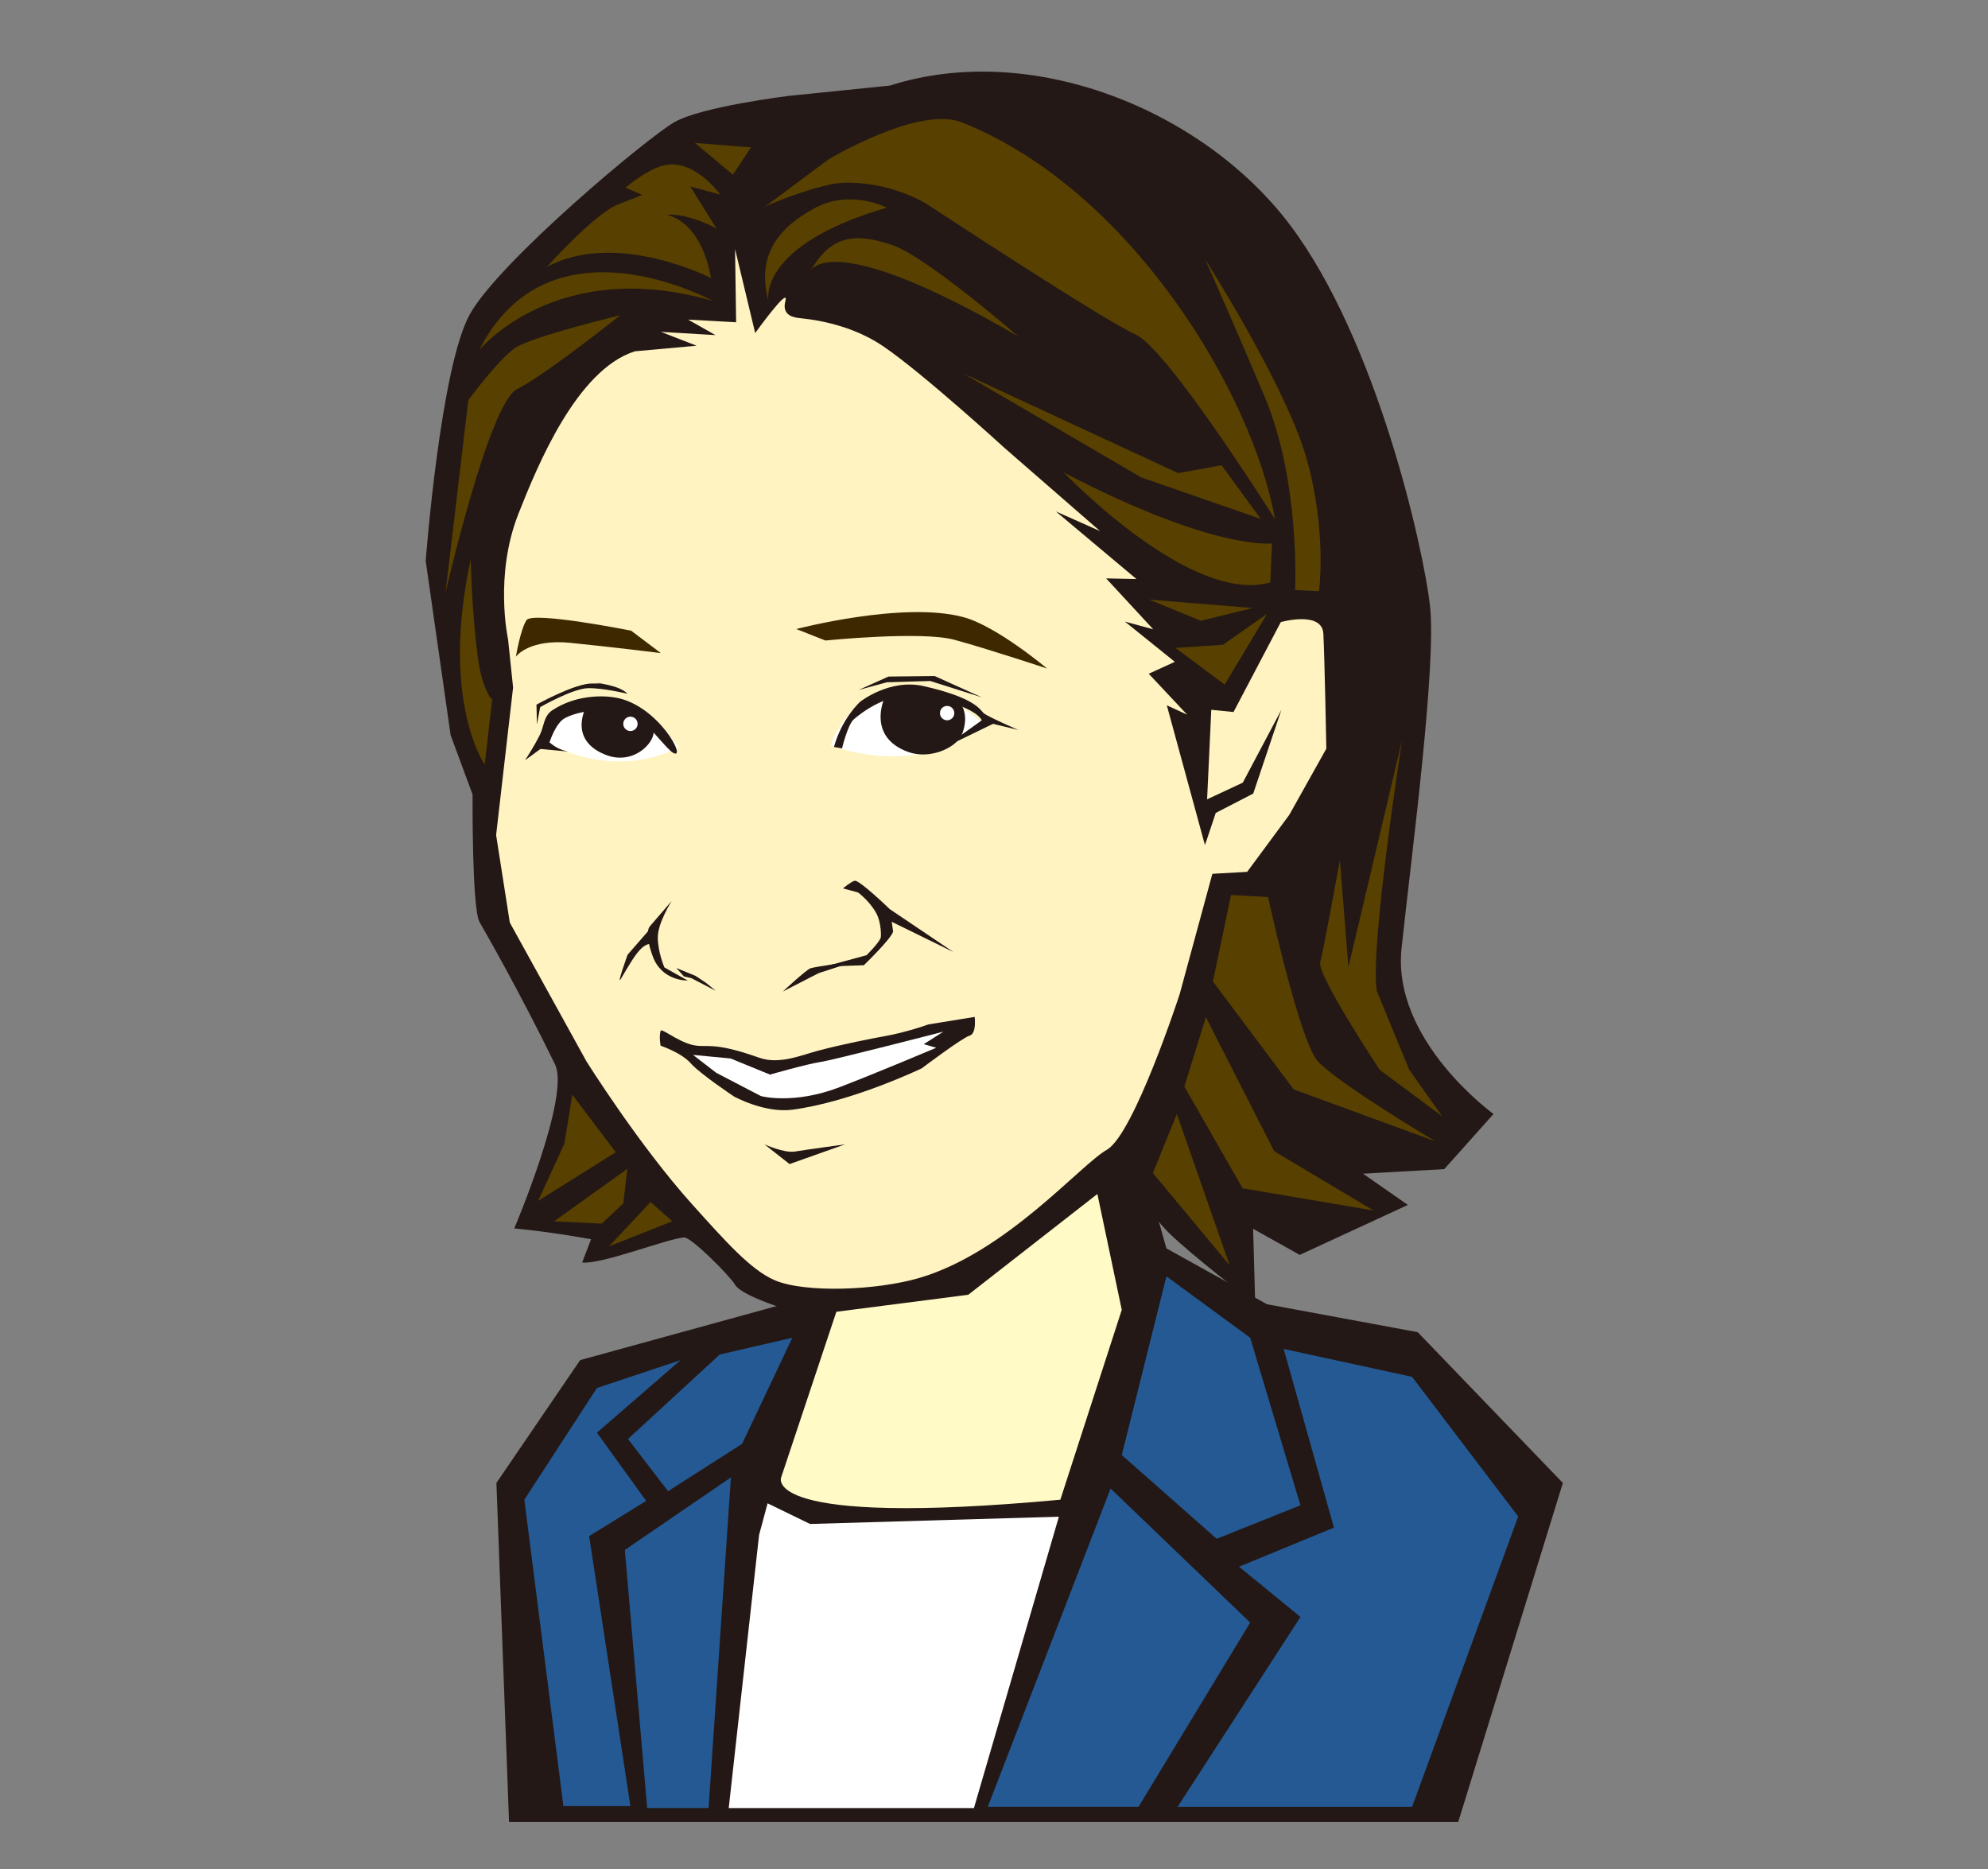
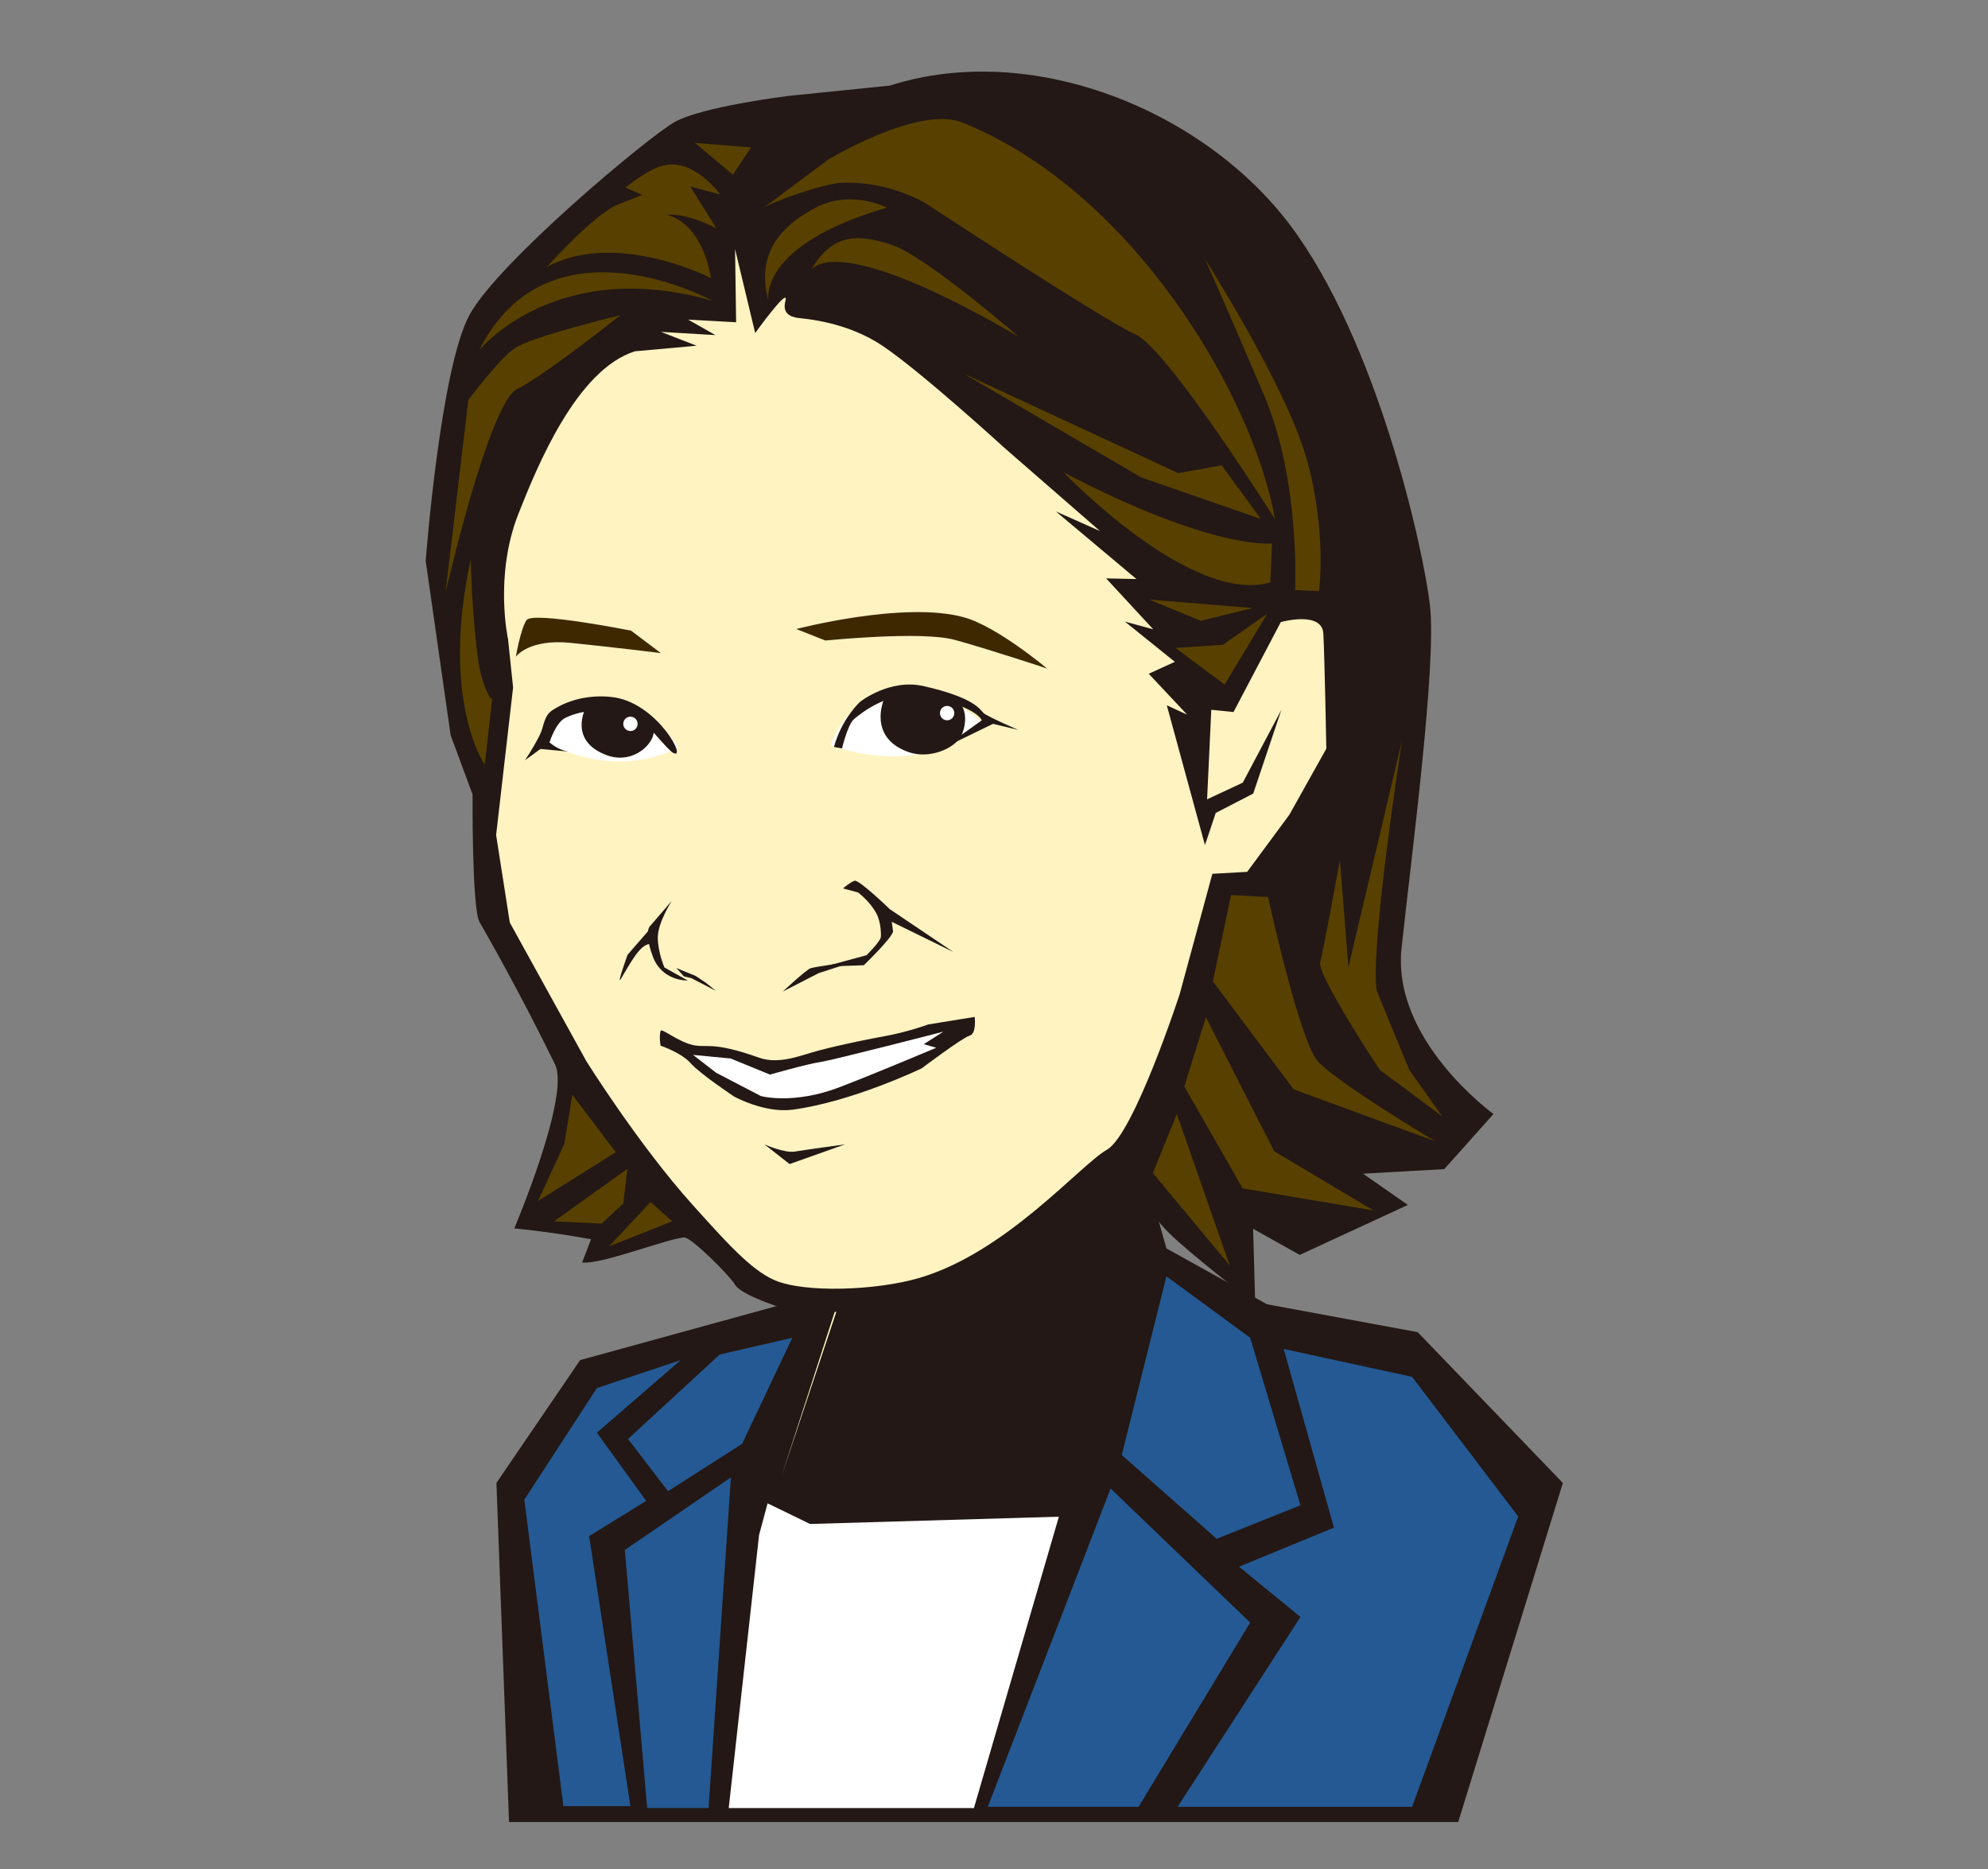
<svg xmlns="http://www.w3.org/2000/svg" xml:space="preserve" width="500" height="470">
  <rect width="100%" height="100%" fill="#808080" stroke="none" />
  <path fill="#231815" d="m204.896 304.109-2.805 22.469-56.175 15.447-21.063 30.896 3.172 85.261h238.733l26.316-85.261-36.512-37.92-37.916-7.021-25.277-14.041-11.176-39.585z" />
-   <path fill="#FFFAC6" d="M210.515 301.301v28.086l-14.044 42.128s-5.617 12.64 70.216 5.618l15.447-47.746-11.234-53.364-60.385 25.278z" />
+   <path fill="#FFFAC6" d="M210.515 301.301v28.086l-14.044 42.128l15.447-47.746-11.234-53.364-60.385 25.278z" />
  <path fill="#245993" d="m293.369 320.96-11.234 44.936 23.873 21.066 21.065-8.427-12.637-42.128zM279.326 374.323l35.11 33.704-28.086 46.34h-37.917z" />
  <path fill="#245993" d="m322.859 339.217 12.638 44.936-23.871 9.829 15.447 12.639-30.895 47.746h58.978l26.684-73.023-26.684-35.107zM199.28 336.407l-12.637 26.681-18.622 11.903-10.076-13.127 23.078-21.245zM183.833 371.515l-26.681 18.256 5.617 64.899h15.448z" />
  <path fill="#245993" d="m171.194 342.025-21.064 7.021-18.257 28.087 9.83 77.052h16.854l-10.381-67.898 14.349-8.852-12.395-17.157z" />
  <path fill="#FFF" d="m193.055 378.047 10.682 5.188 62.583-1.831-21.368 73.273h-61.669l7.635-68.693z" />
  <path fill="#231815" d="m223.821 21.52-25.606 2.61s-21.795 2.688-28.597 6.588c-6.808 3.896-43.973 34.959-51.416 48.254-7.447 13.296-11.134 62.077-11.134 62.077l6.27 43.831 5.521 14.906s-.199 28.668 1.748 32.073c1.362 2.373 10.004 17.389 18.988 35.8 3.9 7.979-10.254 41.253-10.254 41.253s7.946.671 19.32 2.717l-2.25 5.852c4.99.521 21.243-5.964 25.65-6.301 1.757-.138 11.566 9.722 12.796 11.865 1.944 3.406 18.058 7.783 18.058 7.783l40.606-5.231 39.236-30.616s5.925 9.752 11.201 15.019c5.271 5.26 21.744 17.982 21.744 17.982l-.531-18.975 11.726 6.563 27.196-12.568-11.274-7.852 20.427-1.152 12.385-13.861s-25.618-18.457-23.127-41.717c2.496-23.255 8.854-71.313 7.146-86.139-1.711-14.831-13.418-66.848-35.236-95.759-21.827-28.903-64.948-46.381-100.593-35.002" />
  <path fill="#FFF3C2" d="m185.141 81.04-.267-18.411 5.062 21.122s8.682-12.061 7.602-8.068c-1.027 3.775 2.331 4.192 3.646 4.319 6.191.625 14.134 2.422 21.066 7.152 9.924 6.768 30.409 25.502 30.409 25.502l24.001 20.887-11.104-4.935 20.271 17.004-7.624-.162 11.839 12.799-7.126-1.94 12.565 10.119-6.562 3.001 9.654 10.285-5.108-2.347 9.592 35.161 1.592-34.035 5.59.562 11.894-22.617s10.371-2.924 10.702 2.909c.323 5.832.747 28.928.747 28.928l-9.304 16.622-10.604 14.35-8.752.49-8.238 30.315s-11.479 35.175-18.283 39.069c-6.807 3.896-25.187 25.71-47.056 32.207-10.809 3.21-28.96 3.87-36.545.594-5.998-2.591-12.357-9.787-20.678-19.026-13.386-14.866-26.604-35.958-26.604-35.958l-19.294-34.929-3.445-22.017 4.268-37.114-1.264-12.111s-3.539-16.005 2.608-31.566c4.754-12.03 14.639-36.234 29.304-40.862l15.502-1.401-8.955-3.481 13.705.813-6.872-3.9 12.066.67z" />
  <path fill="#584000" d="M178.832 69.924s-23.868-12.237-41.301-2.791c0 0 11.891-13.333 17.952-15.738l6.063-2.383-4.23-1.828s5.116-4.361 9.329-5.527c7.755-2.153 14.518 7.277 14.518 7.277l-7.551-2.051 6.584 10.573s-7.038-3.939-12.582-3.419c0 0 8.52.965 11.218 15.887" />
  <path fill="#584000" d="M179.28 75.679s-41.13-22.668-58.769 12.393c.001-.001 19.306-23.8 58.769-12.393M208.335 40.108s22.715-13.673 33.614-9.324c42.67 17.002 73.246 68.559 78.723 99.773 0 0-27.059-42.938-35.105-46.479-8.049-3.539-52.367-32.704-52.367-32.704s-9.169-5.924-21.504-5.398c-5.044.215-18.525 5.24-19.745 6.346l16.384-12.214z" />
  <path fill="#584000" d="M223.059 52.22s-9.072-4.722-18.032.051c-8.952 4.771-14.896 11.719-11.758 23.379 0-.001-2.985-13.876 29.79-23.43" />
  <path fill="#584000" d="M203.857 68.168s4.454-11.397 52.284 16.469c0 0-23.312-20.305-32.002-23.118-8.697-2.812-15.027-2.734-20.282 6.649M267.562 118.821s31.893 33.449 51.94 27.638l.41-9.802c.002 0-14.48 1.92-52.35-17.836M318.712 154.345l-10.7 17.811-12.366-9.211 11.937-.811zM315.052 152.901l-13.038 3.212-12.965-5.33zM317.091 130.486l-30.054-10.425-44.694-26.113 53.997 25.036 10.902-1.982zM325.734 148.381s1.352-27.34-7.701-48.717c-9.051-21.38-14.948-34.471-14.948-34.471s20.382 31.891 25.539 50.185c5.164 18.297 3.12 33.28 3.12 33.28l-6.01-.277zM318.934 225.578s7.807 35.9 12.441 41.22c4.635 5.31 29.633 20.216 29.633 20.216l-35.631-13.063-20.322-27.148 4.562-21.732 9.317.507zM303.292 255.783l17.181 33.723 25.002 14.902-32.944-5.576-14.657-25.603zM295.992 280.141l13.294 38.077-19.327-23.239z" />
  <path fill="#584000" d="M352.641 186.096s-8.192 52.5-6.351 63.134l8.132 19.771 8.301 11.718-15.732-11.706s-15.805-23.89-14.941-27.035c.848-3.146 4.95-25.682 4.95-25.682l2.134 26.934 13.507-57.134zM156.026 79.264s-22.414 5.393-26.583 8.307c-4.172 2.922-11.657 13.047-11.657 13.047l-5.738 48.441s10.944-47.699 17.973-51.196c7.033-3.491 26.005-18.599 26.005-18.599M118.39 140.649s.258 13.972 1.944 25.74c.891 6.205 3.632 10.905 3.516 8.851l-1.934 17.038s-11.218-15.888-3.526-51.629" />
  <path fill="#231815" d="m302.506 201.512 10.06-4.695 9.707-18.304-7.076 21.049-9.427 4.868-2.711 8.098z" />
  <path fill="#584000" d="m143.941 275.292 10.934 14.46L135.328 302l6.624-14.41zM157.794 293.921l-18.46 13.223 12.009.558 5.421-5.073zM163.636 302.264l-10.473 11.166 15.907-6.308zM184.325 43.938l-9.538-7.996 14.103 1.13z" />
  <path fill="#3E2800" d="m166.207 164.23-7.477-5.636s-24.781-4.936-26.304-2.646c-1.521 2.288-2.675 9.183-2.675 9.183s3.209-4.53 13.732-3.472c10.524 1.057 22.724 2.571 22.724 2.571M200.28 158.184l7.321 2.889s24.093-2.458 32.477-.178c8.393 2.281 23.266 7.221 23.266 7.221s-12.598-10.631-20.988-12.909c-15.101-4.109-42.076 2.977-42.076 2.977" />
  <path fill="#FFF" d="M135.581 185.629s3.6-9.9 15.3-9.45c11.7.45 19.8 11.7 19.8 11.7s-15.3 9.449-35.1-2.25M208.931 187.429s4.05-13.05 15.75-12.601c11.7.45 17.101 1.801 22.5 7.2 0 0-13.5 13.951-38.25 5.401" />
  <path fill="#231815" d="M154.85 175.425c-3.326-.588-10.105-.688-15.97 3.209-2.162 1.435-2.052 4.061-3.079 6.121-1.766 3.521-3.766 6.432-3.766 6.432l6.167-4.502s1.533-4.86 3.855-6.085c3.2-1.688 8.14-2.362 13.312-1.865 1.129.104 4.234 1.701 5.896 2.516 1.64.802 6.475 7.183 8.004 8.047 3.718 2.105-3.609-11.963-14.419-13.873M216.315 176.493s-4.608 4.161-6.564 11.355l2.026.355s1.437-5.984 2.956-7.308c1.517-1.325 8.971-7.413 17.255-5.929 8.292 1.479 14.156 4.041 15.061 6.405l9.062 2.187s-7.771-3.377-8.703-4.214c-.93-.833-2.039-3.851-15.143-6.814-8.548-1.938-15.95 3.963-15.95 3.963" />
-   <path fill="#231815" d="m235.075 170.007-11.619.128-7.487 3.372 7.093-1.934 10.902-.322 12.982 4.108zM157.809 174.454s-6.003-1.454-9.86-1.399c-3.856.046-12.089 4.764-12.089 4.764l-.819 4.349-.113-4.971s9.708-5.409 14.07-5.322c4.367.088.606-.201.606-.201s6.239.6 8.205 2.78" />
  <path fill="#231815" d="M147.244 178.159s-4.333 8.193 5.386 11.764c7.173 2.637 13.093-3.992 11.551-7.156 0 0-7.676-9.636-16.937-4.608M222.347 175.823s-4.251 9.487 6.005 13.249c5.356 1.971 11.628-.837 13.342-3.904.714-1.27 3.098-7.949-3.125-10.367-3.651-1.414-10.954-1.841-16.222 1.022M137.286 185.746s2.039 2.614 5.641 3.25l-7.698-.721 2.057-2.529z" />
  <path fill="#231815" d="m247.292 180.874-10.187 7.298 12.795-6.223zM168.949 226.56s-3.509 5.459-3.507 9.182c0 3.716 1.664 7.544 1.664 7.544l5.86 3.284s-6.487.264-8.808-6.114c-2.32-6.372-.639-7.6-.639-7.6l5.43-6.296zM212.037 223.407l3.771 1.026s2.986 2.188 4.637 5.316c1.158 2.195 1.206 5.513 1.066 6.028-.347 1.26-3.573 4.435-3.573 4.435l-10.579 2.869 9.898-.353s6.856-6.582 7.368-8.464l-.345-2.461 15.498 7.593-15.989-10.771s-7.752-7.506-8.868-7.137c-1.116.374-2.884 1.919-2.884 1.919" />
  <path fill="#231815" d="m165.211 231.623-7.369 8.467s-2.961 8.24-1.63 5.977c3.771-6.408 5.742-9.924 9.029-8.354l-.03-6.09zM215.535 241.591s-10.548 1.519-11.664 1.892c-1.111.377-6.997 5.867-6.997 5.867l9.032-4.637 9.629-3.122zM170.107 243.426l4.861 1.997 2.575 1.716 2.492 2.028-6.171-3.199-1.84-.422zM173.982 262.725c-3.787-.988-7.625-4.271-7.838-3.484-.424 1.57.006 3.72.006 3.72s5.258 1.765 7.578 4.426c2.32 2.651 10.9 8.364 10.9 8.364s7.676 4.223 14.641 3.309c15.068-1.982 32.555-10.406 32.555-10.406s10.203-7.695 12.033-8.213c1.829-.517 1.284-4.717 1.284-4.717l-11.662 1.895s-5.266 1.947-11.294 3.013c-2.266.397-10.137 1.909-16.521 3.614-4.059 1.079-9.672 3.52-14.67 1.754-12.319-4.37-13.226-2.292-17.012-3.275" />
  <path fill="#FFF" d="m174.312 265.279 9.45.9 9.899 4.049s9.45-2.699 12.601-3.149c3.149-.45 31.018-7.649 31.018-7.649l-4.95 3.149 3.15.899s-14.571 6.17-24.268 9.899c-11.7 4.5-19.833 2.25-19.833 2.25l-11.25-5.851-5.817-4.497z" />
  <path fill="#231815" d="M192.281 287.779s4.949 2.25 7.649 1.8c2.7-.45 12.601-1.8 12.601-1.8l-13.95 4.949-6.3-4.949z" />
  <path fill="#FFF" d="M160.362 182.028c0 .995-.805 1.8-1.8 1.8-.996 0-1.8-.805-1.8-1.8s.804-1.8 1.8-1.8c.996.001 1.8.805 1.8 1.8M240.013 179.328a1.8 1.8 0 1 1-3.6.001 1.8 1.8 0 0 1 3.6-.001" />
</svg>